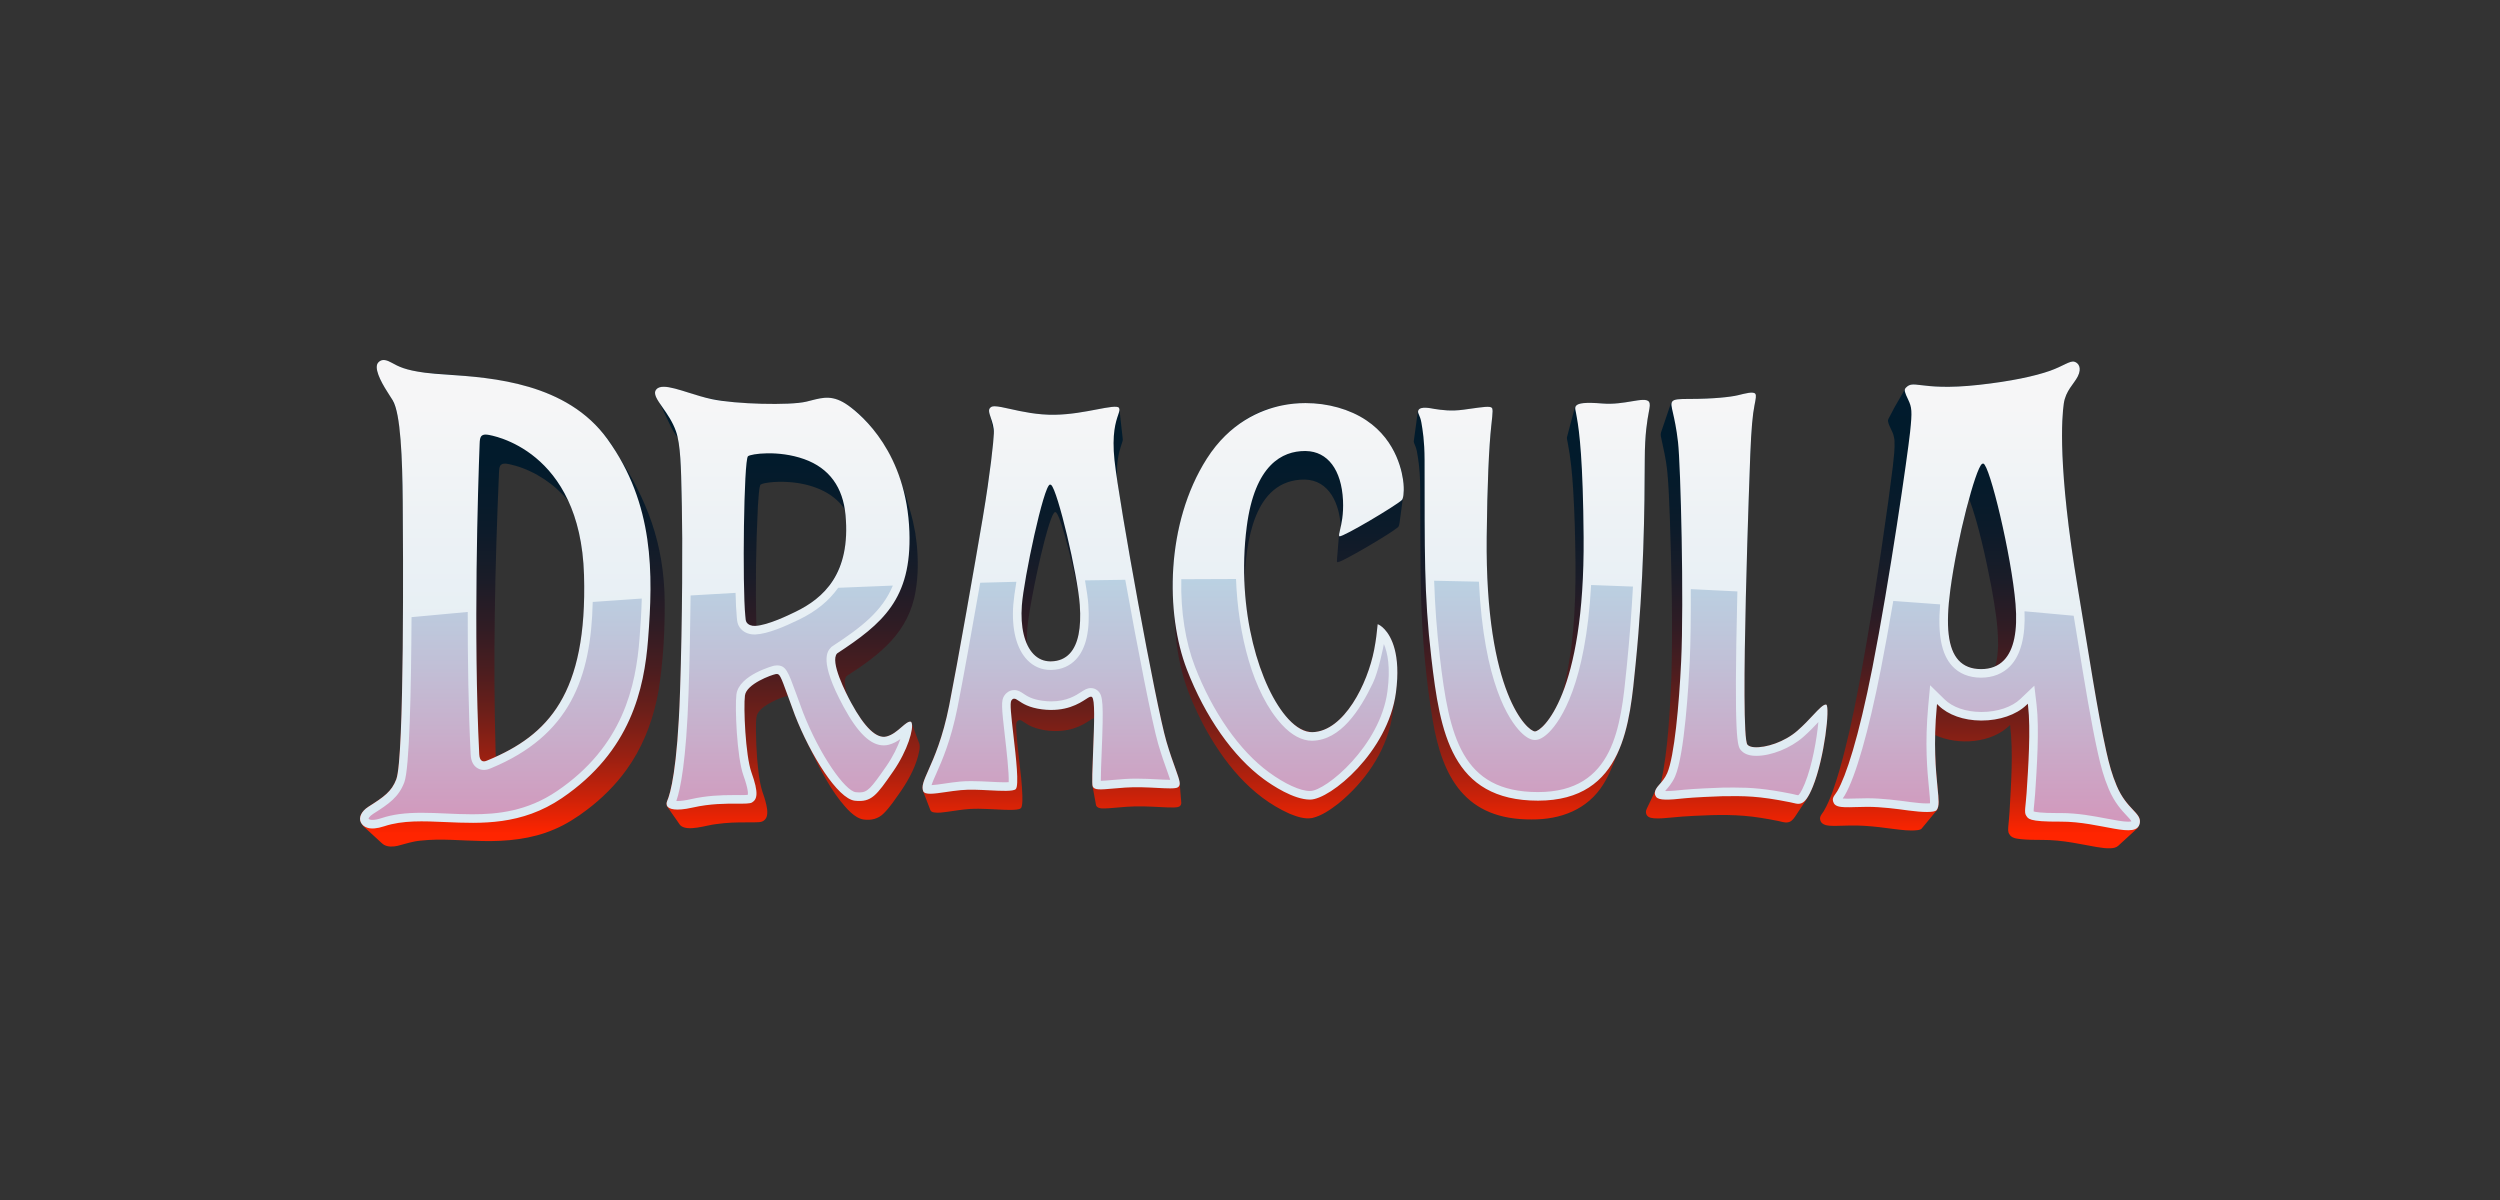
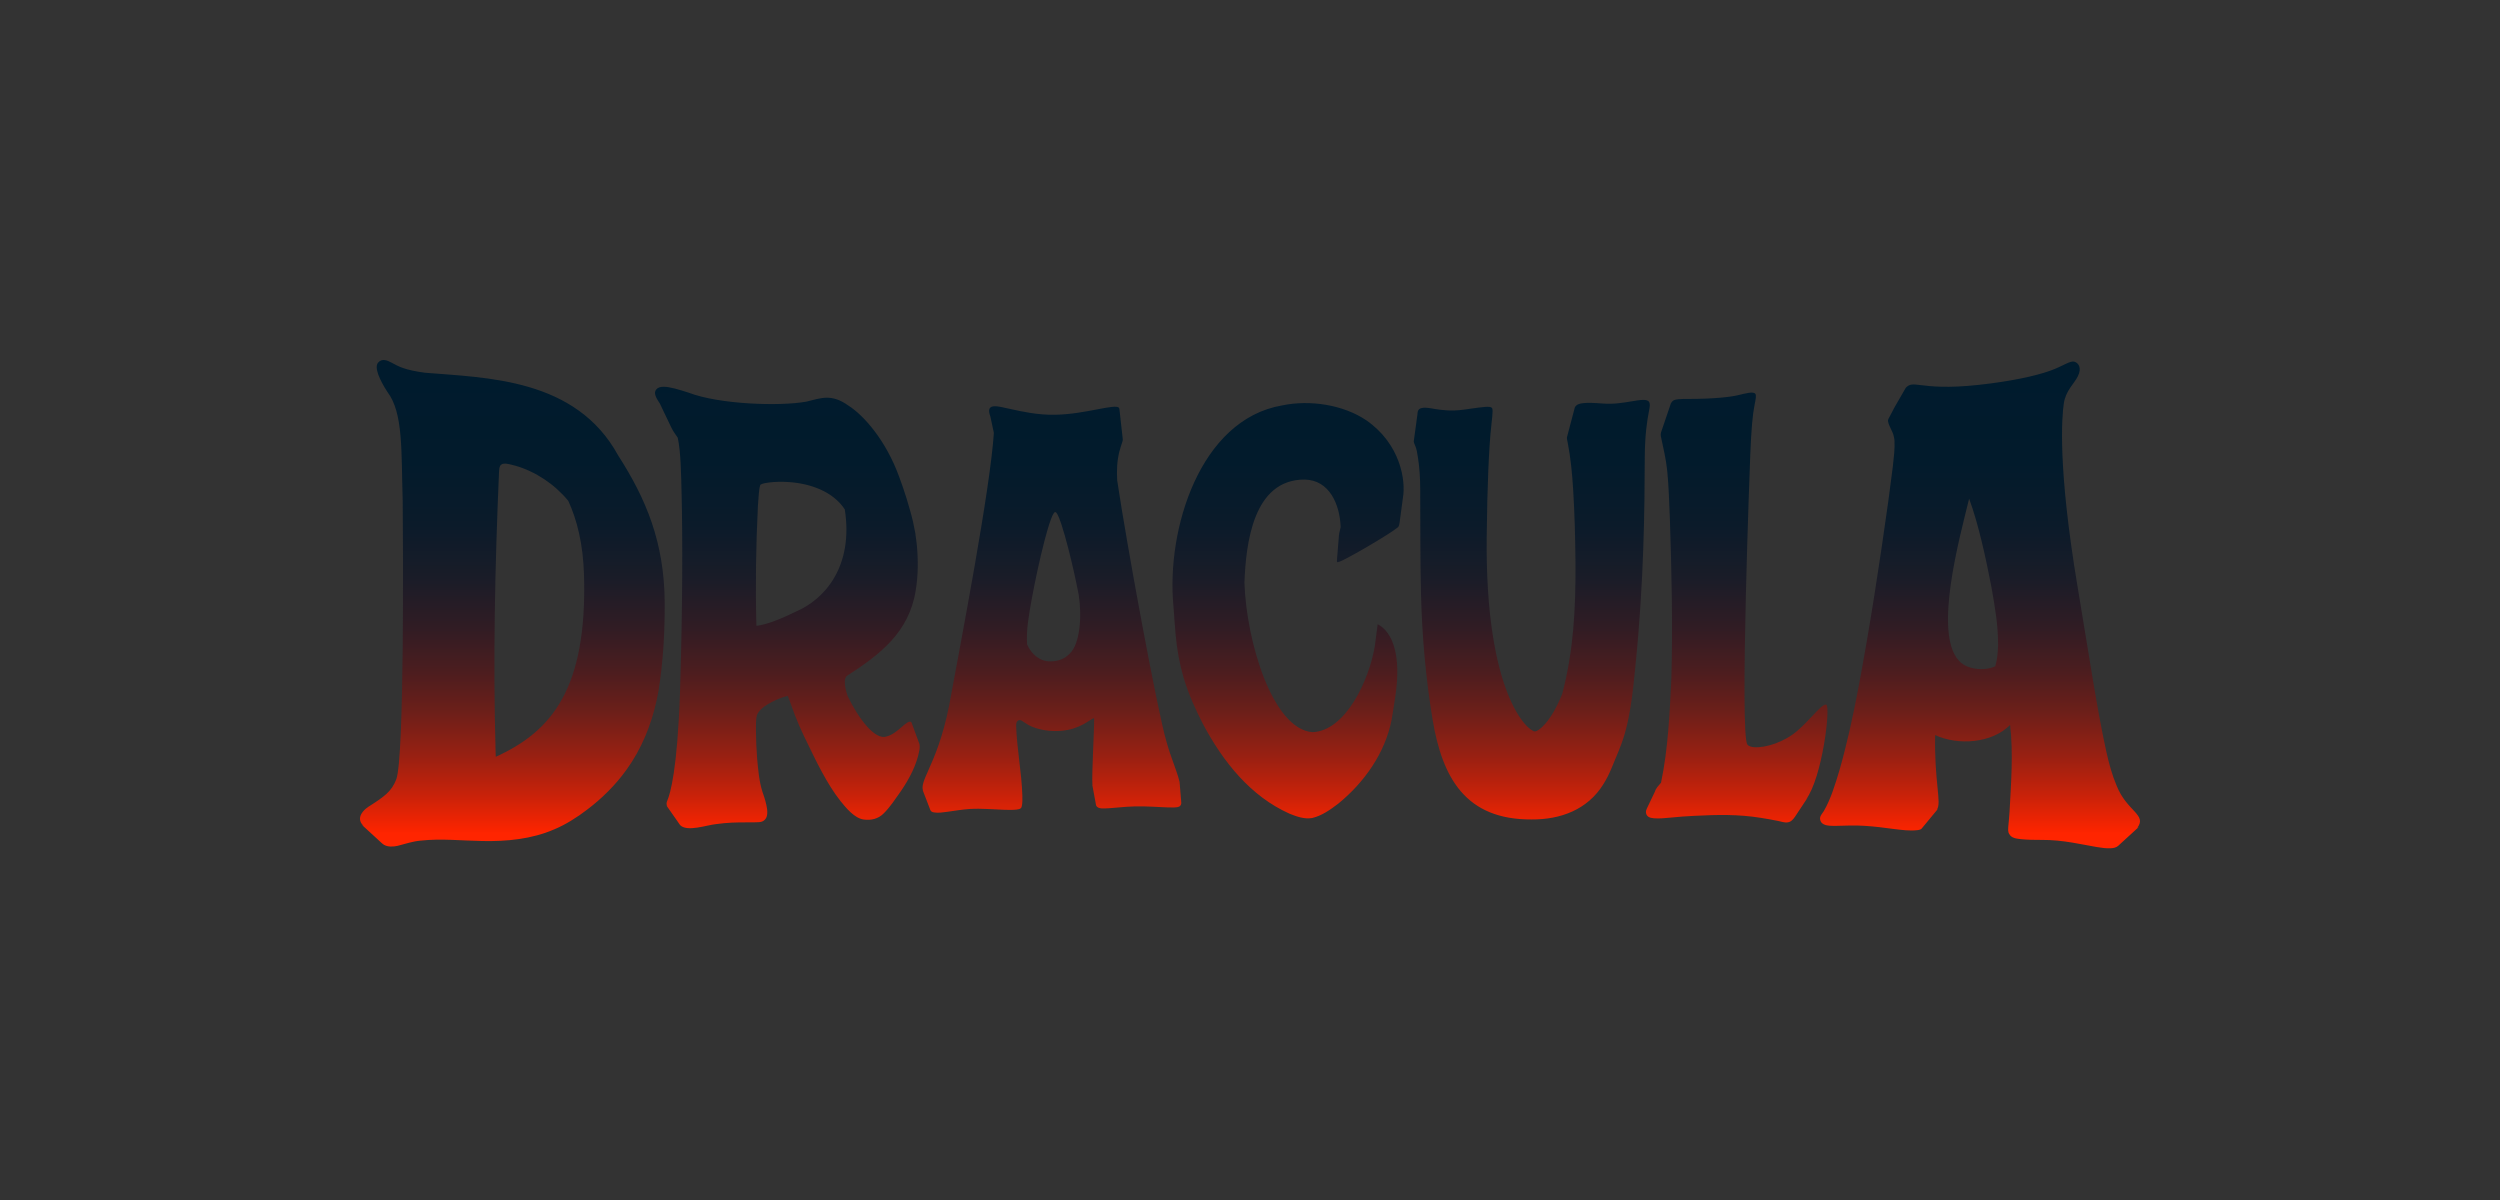
<svg xmlns="http://www.w3.org/2000/svg" width="125" height="60" viewBox="0 0 125 60" fill="none">
  <rect x="0" y="0" width="125" height="60" fill="#333333" stroke="none" />
  <path d="M45.562 36.091C45.561 36.087 45.56 36.084 45.559 36.081L45.563 36.093C45.563 36.092 45.563 36.092 45.562 36.091ZM30.91 22.776C28.798 18.905 24.328 18.894 21.245 18.636C20.246 18.502 19.935 18.328 19.578 18.133C19.363 18.016 19.102 17.907 18.909 18.126C18.69 18.375 18.999 19.023 19.371 19.598C20.172 20.65 20.059 22.562 20.135 25.069C20.155 27.203 20.221 37.898 19.814 38.965C19.579 39.581 19.199 39.842 18.421 40.337C17.978 40.629 17.861 41.025 18.185 41.294C18.138 41.272 18.093 41.242 18.057 41.209C18.323 41.452 18.589 41.696 18.854 41.94C18.969 42.038 19.068 42.154 19.194 42.238C19.398 42.356 19.655 42.341 19.881 42.292C20.262 42.194 20.637 42.065 21.035 42.031C22.057 41.918 23.086 42.035 24.111 42.051C25.334 42.077 26.585 41.96 27.721 41.464C28.269 41.236 28.854 40.87 29.346 40.49C30.096 39.925 30.767 39.259 31.315 38.5C32.069 37.462 32.561 36.257 32.833 35.009C32.869 34.847 32.9 34.686 32.928 34.527C32.928 34.526 32.928 34.526 32.928 34.526C33.161 33.073 33.242 31.598 33.235 30.128C33.217 27.108 32.301 24.942 30.91 22.775L30.91 22.776ZM24.789 37.84C24.786 37.758 24.783 37.676 24.78 37.593C24.648 32.947 24.75 28.285 24.949 23.644C24.953 23.558 24.956 23.474 24.972 23.395C24.972 23.395 24.972 23.395 24.972 23.395C24.986 23.33 25.01 23.273 25.061 23.232C25.14 23.173 25.245 23.175 25.339 23.187C25.377 23.189 25.654 23.248 25.767 23.285C26.778 23.577 27.726 24.205 28.415 25.045C28.851 25.99 29.156 27.202 29.201 28.755C29.364 34.449 27.574 36.575 24.789 37.84ZM105.832 39.286C105.602 38.739 105.46 38.225 105.311 37.555C104.865 35.546 104.454 32.778 103.883 29.362C102.875 23.333 103.093 20.844 103.19 20.177C103.283 19.536 103.698 19.197 103.887 18.826C104.11 18.386 103.918 18.143 103.721 18.086C103.497 18.021 103.165 18.303 102.501 18.539C101.744 18.808 100.534 19.067 98.949 19.242C97.366 19.416 96.547 19.317 96.057 19.258C95.64 19.207 95.484 19.188 95.291 19.386L94.723 20.371L94.416 20.957C94.411 20.986 94.399 21.009 94.398 21.041C94.418 21.205 94.499 21.341 94.569 21.497C94.661 21.677 94.708 21.835 94.725 22.034C94.745 22.462 94.692 22.852 94.641 23.332C94.6 23.681 94.498 24.457 94.419 25.031C93.983 28.155 93.493 31.373 92.902 34.489C92.63 35.899 92.344 37.218 91.969 38.524C91.755 39.232 91.541 39.946 91.195 40.547C91.118 40.674 90.97 40.812 91.007 40.975C91.064 41.302 91.461 41.288 91.726 41.295C92.22 41.288 92.719 41.255 93.217 41.291C93.719 41.321 94.223 41.386 94.717 41.453C95.098 41.498 95.49 41.553 95.869 41.508C95.921 41.505 95.971 41.488 96.018 41.474C96.045 41.462 96.058 41.446 96.08 41.432L96.896 40.445C96.885 40.459 96.867 40.47 96.846 40.481C96.972 40.296 96.932 39.953 96.877 39.384C96.816 38.756 96.732 37.895 96.757 36.754C97.906 37.283 99.585 37.169 100.505 36.249C100.672 37.655 100.55 39.203 100.476 40.604C100.461 40.867 100.433 41.104 100.414 41.332C100.408 41.459 100.391 41.591 100.461 41.697C100.568 41.907 100.809 41.928 101.03 41.957C101.372 41.993 101.728 41.996 102.095 41.996C102.604 41.991 103.117 42.048 103.617 42.13C104.02 42.197 104.436 42.283 104.834 42.351C105.08 42.39 105.312 42.428 105.548 42.412C105.676 42.405 105.815 42.378 105.911 42.29C106.173 42.049 106.705 41.564 106.967 41.323C106.938 41.349 106.903 41.374 106.865 41.389C107.368 40.733 106.342 40.57 105.832 39.286ZM99.763 33.314C99.202 33.574 98.311 33.478 97.927 33.013C96.671 31.607 97.993 26.845 98.456 24.932C98.926 26.204 99.294 27.912 99.57 29.344C99.762 30.429 99.905 31.265 99.904 32.245C99.896 32.611 99.862 32.97 99.763 33.314ZM82.453 20.098C82.359 19.937 82.015 19.994 81.579 20.067C81.175 20.135 80.67 20.221 80.131 20.176C79.269 20.105 78.919 20.151 78.799 20.291C78.755 20.33 78.736 20.39 78.736 20.39L78.352 21.848C78.336 21.914 78.355 21.983 78.369 22.05C78.374 22.072 78.379 22.093 78.382 22.115C78.535 22.892 78.609 23.68 78.658 24.488C78.734 25.748 78.757 26.716 78.775 28.157C78.786 30.456 78.676 32.564 78.109 34.699C77.539 36.122 76.921 36.571 76.746 36.571C76.396 36.571 74.252 34.715 74.335 26.848C74.362 24.243 74.45 22.314 74.565 21.277C74.603 20.933 74.63 20.686 74.63 20.554C74.63 20.464 74.616 20.413 74.585 20.385C74.488 20.3 74.155 20.347 73.493 20.44L73.176 20.484C72.546 20.572 72.074 20.5 71.729 20.447C71.567 20.422 71.016 20.287 70.916 20.52C70.916 20.52 70.882 20.534 70.87 20.729L70.789 21.325L70.689 22.052C70.687 22.127 70.713 22.174 70.744 22.248C70.839 22.452 70.864 22.671 70.901 22.903C70.977 23.387 71.007 23.9 71.011 24.404C71.02 26.328 71.009 27.95 71.05 29.687C71.101 31.804 71.288 33.922 71.635 36.011C72.119 38.877 73.273 40.994 76.582 40.972C78.03 40.983 79.381 40.481 80.168 39.211C80.167 39.211 80.168 39.21 80.168 39.211C80.321 38.968 80.451 38.71 80.561 38.445C80.561 38.444 80.562 38.444 80.562 38.443C80.671 38.179 80.891 37.648 81.001 37.384C80.986 37.42 80.968 37.456 80.952 37.492C81.51 36.187 81.641 34.587 81.779 33.215C82.198 29.063 82.231 25.38 82.237 22.988C82.241 21.676 82.365 21.006 82.44 20.605C82.491 20.329 82.515 20.203 82.453 20.098ZM91.314 35.23C91.178 35.2 90.946 35.447 90.651 35.761C90.444 35.983 90.186 36.258 89.877 36.53C89.226 37.102 88.283 37.401 87.711 37.36C87.548 37.348 87.434 37.305 87.372 37.232C86.974 36.764 87.508 22.863 87.514 22.723C87.567 21.42 87.632 20.732 87.724 20.269C87.789 19.942 87.825 19.762 87.765 19.689C87.662 19.562 87.29 19.666 86.888 19.762C86.536 19.847 85.698 19.946 84.465 19.946C84.019 19.946 83.739 19.951 83.632 20.053C83.595 20.081 83.545 20.167 83.545 20.167L83.26 21.005L83.048 21.63C83.034 21.696 83.032 21.747 83.044 21.82C83.164 22.395 83.301 22.944 83.362 23.548C83.434 24.256 83.461 25.14 83.493 25.916C83.579 28.536 83.643 31.285 83.569 33.898C83.485 35.637 83.408 37.432 83.052 39.132C82.944 39.255 82.78 39.436 82.755 39.561C82.69 39.695 82.408 40.289 82.338 40.435C82.307 40.5 82.292 40.563 82.298 40.63C82.323 40.842 82.501 40.897 82.691 40.914C82.962 40.935 83.236 40.908 83.513 40.882C83.907 40.837 84.318 40.813 84.722 40.792C85.862 40.733 86.916 40.71 88.048 40.893C88.305 40.933 88.588 40.984 88.91 41.048C89.071 41.076 89.227 41.147 89.391 41.116C89.551 41.099 89.668 40.958 89.755 40.829L90.418 39.828C90.376 39.889 90.341 39.933 90.296 39.981C91.116 38.888 91.539 35.342 91.314 35.23ZM59.062 40.105L58.986 39.182C58.986 39.157 58.984 39.129 58.979 39.098L58.978 39.086C58.978 39.088 58.978 39.089 58.978 39.091C58.826 38.478 58.552 37.912 58.321 37.074C57.855 35.482 56.352 27.316 55.86 24.023C55.832 23.535 55.849 23.044 55.969 22.573C56.01 22.399 56.076 22.236 56.124 22.069C56.125 22.068 56.125 22.067 56.125 22.067C56.125 22.067 56.125 22.067 56.125 22.067C56.13 22.046 56.134 22.028 56.137 22.008C56.137 22.007 56.137 22.007 56.137 22.007C56.137 22.007 56.137 22.006 56.137 22.007C56.138 21.995 56.139 21.982 56.139 21.971C56.139 21.968 56.139 21.966 56.138 21.963C56.138 21.961 56.138 21.959 56.138 21.956L55.972 20.466C55.97 20.44 55.962 20.416 55.948 20.393C55.876 20.274 55.398 20.365 54.844 20.471C54.254 20.584 53.519 20.725 52.746 20.738C51.876 20.753 51.085 20.576 50.51 20.448C49.995 20.349 49.226 20.062 49.519 20.827L49.693 21.645C49.516 24.428 48.065 31.989 47.457 35.276C47.136 36.895 46.707 37.864 46.422 38.505C46.197 39.013 46.071 39.299 46.153 39.536C46.143 39.524 46.135 39.511 46.13 39.497L46.519 40.507C46.532 40.528 46.547 40.548 46.562 40.567C46.606 40.594 46.649 40.617 46.704 40.621C46.929 40.66 47.164 40.612 47.393 40.586C47.754 40.536 48.119 40.473 48.485 40.449C49.069 40.414 49.655 40.471 50.238 40.49C50.436 40.495 50.648 40.501 50.841 40.477C50.923 40.463 50.993 40.456 51.05 40.402C51.058 40.392 51.065 40.38 51.07 40.368C51.07 40.368 51.07 40.367 51.07 40.368C51.08 40.346 51.087 40.322 51.092 40.298C51.092 40.297 51.093 40.296 51.093 40.295C51.125 40.128 51.121 39.96 51.118 39.79C51.118 39.789 51.118 39.788 51.118 39.788C51.085 38.614 50.838 37.437 50.807 36.269C50.807 36.268 50.807 36.268 50.807 36.267C50.809 36.224 50.812 36.188 50.818 36.159C50.824 36.13 50.831 36.108 50.841 36.093C50.872 36.044 50.92 36.012 50.98 36.002C51.062 36.006 51.126 36.063 51.196 36.106C51.31 36.185 51.454 36.272 51.593 36.331C52.136 36.557 52.806 36.607 53.386 36.496C53.778 36.418 54.11 36.268 54.426 36.061C54.52 36.008 54.603 35.931 54.706 35.908C54.714 36.608 54.579 38.688 54.623 39.263C54.62 39.258 54.617 39.252 54.615 39.246C54.615 39.245 54.615 39.245 54.615 39.243C54.615 39.243 54.614 39.242 54.614 39.241C54.614 39.24 54.614 39.24 54.614 39.239C54.614 39.238 54.613 39.236 54.613 39.235C54.612 39.233 54.612 39.231 54.612 39.229C54.613 39.235 54.799 40.246 54.801 40.251C54.801 40.252 54.801 40.252 54.801 40.253C54.801 40.254 54.802 40.255 54.802 40.257C54.802 40.258 54.803 40.26 54.803 40.262C54.804 40.263 54.804 40.265 54.805 40.266C54.883 40.484 55.267 40.413 55.455 40.411C55.74 40.39 56.03 40.36 56.318 40.34C56.918 40.293 57.524 40.329 58.123 40.359C58.32 40.368 58.523 40.379 58.715 40.372C58.808 40.366 58.892 40.363 58.97 40.323C58.987 40.311 59.004 40.298 59.017 40.282C59.018 40.281 59.02 40.28 59.021 40.278C59.044 40.25 59.057 40.215 59.062 40.178C59.064 40.161 59.064 40.142 59.063 40.124C59.063 40.12 59.063 40.116 59.063 40.111C59.063 40.109 59.062 40.108 59.062 40.105ZM53.492 32.672C53.253 32.933 52.919 33.068 52.529 33.069C51.985 33.078 51.569 32.709 51.354 32.218C51.306 31.473 51.451 30.734 51.578 29.997C51.578 29.997 51.578 29.997 51.578 29.997C51.764 28.993 51.98 27.98 52.237 26.991C52.332 26.636 52.429 26.281 52.556 25.939C52.594 25.843 52.632 25.744 52.688 25.66C52.707 25.635 52.725 25.612 52.752 25.605C52.771 25.605 52.789 25.613 52.805 25.625C52.92 25.746 53.003 26.031 53.068 26.21C53.174 26.531 53.296 26.958 53.418 27.436C53.61 28.183 53.786 28.97 53.933 29.728C54.109 30.829 53.994 32.204 53.492 32.672ZM68.316 21.015C67.175 20.244 65.51 19.974 64.098 20.272C59.997 20.98 58.306 26.473 58.672 30.302C58.671 30.294 58.67 30.287 58.67 30.279C58.701 30.689 58.743 31.309 58.78 31.716C58.845 32.456 58.975 33.182 59.181 33.888C59.426 34.71 59.776 35.483 60.167 36.235C61.16 38.092 62.528 39.815 64.478 40.685C64.831 40.828 65.224 40.968 65.603 40.902C66.097 40.787 66.521 40.482 66.921 40.176C68.217 39.117 69.258 37.647 69.582 35.985C69.643 35.665 69.712 35.15 69.764 34.829C70.076 32.789 69.64 31.601 68.883 31.21C68.852 31.469 68.841 31.666 68.786 32.03C68.822 31.758 68.852 31.483 68.879 31.212C68.838 31.539 68.786 31.958 68.744 32.288C68.461 34.014 67.275 36.554 65.621 36.608C63.642 36.459 62.32 32.112 62.222 29.136C62.296 27.165 62.659 23.977 65.225 23.978C66.484 23.996 66.994 25.242 67.033 26.356C67.006 26.483 66.944 26.694 66.953 26.773C66.949 26.755 66.949 26.736 66.951 26.716L66.846 28.026C66.845 28.056 66.841 28.095 66.868 28.115C67.049 28.074 67.196 27.979 67.401 27.878C67.717 27.712 68.046 27.525 68.366 27.337C68.69 27.148 69.039 26.937 69.342 26.744C69.533 26.622 69.728 26.497 69.874 26.381C69.898 26.361 69.916 26.349 69.928 26.323C69.928 26.323 69.929 26.322 69.928 26.323C69.929 26.322 69.929 26.321 69.929 26.321C69.938 26.306 69.943 26.289 69.949 26.272C69.956 26.25 69.962 26.227 69.967 26.203C69.967 26.203 69.967 26.202 69.967 26.202C69.973 26.173 69.979 26.143 69.982 26.113C69.982 26.114 69.982 26.113 69.982 26.113C70.013 25.881 70.117 25.105 70.146 24.887C70.297 24.032 70.025 22.201 68.316 21.015ZM45.977 37.23C45.975 37.216 45.972 37.203 45.968 37.191C45.966 37.186 45.965 37.181 45.963 37.176C45.962 37.174 45.962 37.173 45.961 37.171L45.59 36.166C45.586 36.15 45.582 36.135 45.574 36.122L45.563 36.093L45.559 36.081C45.562 36.09 45.566 36.101 45.568 36.112C45.476 36.003 45.252 36.206 45.076 36.356C44.864 36.539 44.624 36.747 44.329 36.823C43.761 37.028 42.935 35.951 42.38 34.799C42.302 34.559 42.23 34.305 42.242 34.054C42.242 34.052 42.242 34.051 42.242 34.049C42.25 33.956 42.273 33.868 42.334 33.802C44.003 32.726 45.45 31.618 45.784 29.534C45.91 28.79 45.913 28.004 45.842 27.254C45.842 27.254 45.842 27.253 45.842 27.252C45.815 27.052 45.795 26.846 45.764 26.651C45.699 26.282 45.618 25.917 45.514 25.559C45.514 25.557 45.731 26.379 45.513 25.554C45.294 24.73 44.952 23.82 44.952 23.82L44.951 23.821C44.306 22.051 43.212 20.78 42.417 20.277C41.572 19.673 41.056 19.904 40.32 20.081C39.001 20.324 35.955 20.222 34.429 19.632C33.942 19.478 33.497 19.338 33.184 19.338C33.016 19.338 32.886 19.378 32.807 19.479C32.674 19.651 32.791 19.879 32.994 20.18L33.575 21.395C33.661 21.568 33.775 21.724 33.887 21.886C34.035 22.569 34.057 23.6 34.081 24.768C34.133 26.893 34.132 30.404 34 34.616C33.87 38.488 33.512 39.694 33.364 40.033C33.329 40.112 33.304 40.223 33.367 40.315C33.349 40.297 33.326 40.282 33.312 40.262C33.311 40.261 33.31 40.26 33.309 40.258L34.003 41.25C34.004 41.251 34.005 41.252 34.006 41.254C34.007 41.255 34.008 41.256 34.008 41.257C34.363 41.611 35.344 41.248 35.808 41.205C36.336 41.129 36.86 41.114 37.378 41.118C37.559 41.118 37.755 41.122 37.929 41.109C38.047 41.101 38.143 41.081 38.223 41.003C38.251 40.976 38.277 40.947 38.296 40.913C38.296 40.914 38.297 40.913 38.296 40.913C38.296 40.913 38.297 40.912 38.297 40.912C38.376 40.776 38.371 40.618 38.356 40.465C38.356 40.465 38.356 40.464 38.356 40.464C38.318 40.17 38.225 39.883 38.126 39.602C38.126 39.602 38.126 39.602 38.126 39.602C37.953 39.059 37.908 38.475 37.855 37.907C37.855 37.906 37.855 37.905 37.855 37.904C37.821 37.45 37.8 36.986 37.797 36.534C37.806 36.269 37.779 35.997 37.851 35.745C37.851 35.744 37.851 35.744 37.851 35.744C37.865 35.709 37.883 35.675 37.904 35.641C38.067 35.395 38.333 35.234 38.591 35.1C38.828 34.98 39.074 34.872 39.33 34.808C39.33 34.808 39.331 34.808 39.331 34.808C39.352 34.804 39.374 34.8 39.395 34.802C39.49 35.062 39.603 35.375 39.748 35.765C40.033 36.496 40.399 37.255 40.79 37.928C40.614 37.628 40.443 37.311 40.282 36.984C40.784 38.003 41.324 39.166 42.024 40.052C42.319 40.419 42.727 40.906 43.175 40.975C43.556 41.027 43.911 40.949 44.192 40.663C44.513 40.346 44.783 39.923 45.054 39.544C45.054 39.544 45.054 39.544 45.054 39.544C45.472 38.926 45.837 38.244 45.97 37.505C45.98 37.441 45.985 37.377 45.984 37.313C45.984 37.312 45.984 37.31 45.984 37.309C45.984 37.287 45.983 37.265 45.98 37.244C45.979 37.239 45.977 37.235 45.977 37.23ZM40.886 38.093C40.878 38.078 40.869 38.063 40.86 38.048C40.871 38.066 40.881 38.084 40.892 38.102C40.89 38.099 40.888 38.096 40.886 38.093ZM39.769 30.592C39.454 30.744 38.464 31.23 37.82 31.289C37.768 29.304 37.796 27.295 37.895 25.312C37.895 25.311 37.895 25.311 37.895 25.31C37.907 25.108 37.92 24.906 37.939 24.709C37.939 24.708 37.939 24.708 37.939 24.707C37.954 24.569 37.969 24.385 38.008 24.266C38.007 24.266 38.008 24.266 38.008 24.266C38.014 24.25 38.02 24.238 38.026 24.232C38.141 24.164 38.303 24.146 38.453 24.125C38.771 24.084 39.102 24.08 39.438 24.103C40.488 24.174 41.636 24.554 42.24 25.47C42.683 28.335 41.228 29.977 39.769 30.592Z" fill="url(#paint0_linear_2672_12414)" />
-   <path d="M105.833 39.286C105.602 38.739 105.46 38.225 105.312 37.555C104.865 35.546 104.454 32.778 103.883 29.362C102.876 23.334 103.094 20.844 103.19 20.177C103.283 19.536 103.698 19.197 103.887 18.826C104.11 18.386 103.919 18.143 103.721 18.086C103.498 18.021 103.166 18.303 102.502 18.539C101.744 18.808 100.535 19.067 98.95 19.242C97.367 19.417 96.547 19.317 96.057 19.258C95.64 19.207 95.485 19.188 95.292 19.386C95.186 19.494 95.24 19.626 95.412 19.989C95.59 20.368 95.618 20.549 95.504 21.608C95.379 22.777 94.485 28.988 93.622 33.377C92.922 36.934 92.295 38.815 91.87 39.55C91.732 39.788 91.553 39.893 91.69 40.157C91.845 40.455 92.484 40.342 93.369 40.342C94.072 40.342 94.828 40.443 95.435 40.526C96.133 40.619 96.721 40.636 96.829 40.505C96.977 40.326 96.935 39.977 96.877 39.384C96.793 38.514 96.664 37.199 96.841 35.308L96.851 35.2L96.93 35.277C97.41 35.748 98.182 36.022 99.048 36.027C99.058 36.027 99.067 36.027 99.077 36.027C99.975 36.027 100.81 35.741 101.315 35.258L101.391 35.186L101.403 35.288C101.541 36.454 101.414 38.381 101.329 39.656C101.286 40.304 101.197 40.624 101.306 40.777C101.416 40.93 101.383 41.091 103.026 41.082C105.039 41.071 106.862 42.016 106.992 41.14C107.068 40.634 106.332 40.471 105.833 39.286ZM100.2 33.008C99.915 33.305 99.53 33.455 99.054 33.455H99.049C98.572 33.454 98.195 33.305 97.928 33.013C97.404 32.438 97.273 31.317 97.516 29.487C97.859 26.904 98.778 23.43 99.097 23.199C99.125 23.178 99.15 23.177 99.166 23.179C99.477 23.225 100.575 27.767 100.777 30.2C100.889 31.548 100.694 32.493 100.2 33.008ZM68.316 21.015C67.48 20.456 66.383 20.154 65.277 20.154C64.881 20.154 64.484 20.192 64.098 20.272C63.016 20.494 61.485 21.137 60.339 22.935C58.271 26.182 58.272 30.693 59.343 33.472C60.256 35.841 61.659 37.841 63.194 38.961C63.614 39.268 64.679 39.98 65.501 39.98H65.51C66.518 39.973 69.402 37.593 69.797 34.626C70.055 32.689 69.555 31.816 69.233 31.468C69.078 31.299 68.941 31.228 68.883 31.21C68.877 31.248 68.871 31.315 68.864 31.385C68.841 31.613 68.804 31.995 68.706 32.496C68.38 34.178 67.208 36.566 65.622 36.608C65.241 36.616 64.824 36.391 64.418 35.952C63.005 34.422 61.795 30.531 62.337 26.335C62.739 23.219 64.128 22.551 65.245 22.551C65.262 22.551 65.279 22.551 65.297 22.552C66.384 22.572 67.076 23.492 67.15 25.014C67.184 25.732 67.07 26.207 67.002 26.491C66.96 26.663 66.93 26.788 66.972 26.817C67.173 26.846 69.79 25.29 70.096 25C70.153 24.945 70.216 24.657 70.176 24.189C70.134 23.708 69.876 22.059 68.316 21.015ZM90.652 35.761C90.445 35.983 90.187 36.258 89.877 36.53C89.226 37.102 88.283 37.401 87.711 37.36C87.548 37.348 87.434 37.305 87.372 37.232C86.975 36.764 87.509 22.863 87.514 22.723C87.567 21.42 87.632 20.732 87.724 20.269C87.789 19.942 87.825 19.762 87.765 19.689C87.662 19.562 87.29 19.666 86.888 19.763C86.536 19.847 85.698 19.946 84.465 19.947C83.99 19.947 83.703 19.952 83.613 20.075C83.54 20.174 83.574 20.324 83.649 20.651C83.717 20.951 83.821 21.406 83.901 22.107C84.033 23.256 84.201 30.051 84.058 33.063C83.955 35.233 83.717 37.842 83.36 38.657C83.248 38.913 83.08 39.103 82.932 39.27C82.701 39.532 82.709 39.704 82.806 39.842C82.935 40.026 83.418 40.005 84.256 39.912C84.593 39.875 85.863 39.813 86.14 39.81C87.237 39.798 87.901 39.791 89.501 40.112C89.941 40.2 90.201 40.418 90.641 39.335C91.224 37.9 91.508 35.339 91.314 35.229C91.178 35.2 90.946 35.447 90.652 35.761ZM81.58 20.067C81.175 20.135 80.67 20.22 80.132 20.176C79.269 20.105 78.919 20.151 78.8 20.291C78.741 20.358 78.761 20.453 78.784 20.561C78.79 20.59 78.797 20.62 78.801 20.649C78.811 20.711 78.825 20.783 78.84 20.867C78.972 21.581 79.152 23.065 79.181 26.861C79.241 34.758 77.097 36.571 76.747 36.571C76.397 36.571 74.253 34.714 74.335 26.848C74.362 24.243 74.45 22.314 74.565 21.277C74.603 20.933 74.63 20.685 74.63 20.554C74.63 20.464 74.617 20.413 74.585 20.385C74.488 20.3 74.156 20.347 73.493 20.44L73.176 20.484C72.547 20.572 72.074 20.499 71.729 20.447C71.568 20.422 71.016 20.287 70.916 20.52C70.857 20.657 71.007 20.755 71.07 21.132C71.131 21.494 71.227 22.039 71.229 22.99C71.24 27.542 71.189 29.656 71.569 32.908C72.001 36.612 72.566 40.033 76.898 40.033C81.23 40.033 81.487 36.116 81.78 33.214C82.198 29.063 82.231 25.38 82.238 22.988C82.241 21.676 82.366 21.006 82.44 20.605C82.492 20.329 82.515 20.203 82.454 20.098C82.359 19.937 82.015 19.994 81.58 20.067ZM45.535 36.084C45.42 36.061 45.26 36.197 45.076 36.356C44.865 36.539 44.624 36.747 44.33 36.823C43.832 36.952 43.235 36.386 42.559 35.14C42.3 34.662 41.483 33.072 41.855 32.672C44.119 31.185 45.588 29.964 45.47 26.592C45.333 22.657 43.099 20.763 42.417 20.277C41.663 19.738 41.173 19.864 40.552 20.023C40.476 20.043 40.399 20.062 40.321 20.081C39.481 20.282 36.782 20.211 35.585 19.956C35.19 19.872 34.803 19.75 34.43 19.632C33.942 19.478 33.498 19.338 33.185 19.338C33.017 19.338 32.886 19.378 32.808 19.479C32.647 19.687 32.85 19.976 33.132 20.377C33.356 20.696 33.635 21.093 33.801 21.57C34.029 22.225 34.053 23.403 34.081 24.768C34.085 24.96 34.089 25.156 34.093 25.354C34.129 26.886 34.125 30.889 34 34.616C33.871 38.488 33.513 39.694 33.365 40.033C33.328 40.118 33.3 40.238 33.38 40.333C33.467 40.437 33.745 40.579 34.633 40.378C35.515 40.178 36.293 40.181 36.859 40.183C37.216 40.185 37.498 40.185 37.597 40.126C37.859 39.969 37.947 39.664 37.575 38.627C37.268 37.77 37.172 35.344 37.247 34.776C37.324 34.193 38.573 33.745 38.785 33.705C38.982 33.669 39.014 33.754 39.398 34.808C39.49 35.064 39.605 35.379 39.748 35.765C40.521 37.745 41.886 39.942 42.743 40.036C43.578 40.127 43.827 39.769 44.651 38.58L44.66 38.568C45.395 37.508 45.696 36.418 45.58 36.133C45.563 36.09 45.542 36.086 45.535 36.084ZM37.756 31.295C37.569 31.304 37.414 31.238 37.335 31.124C37.279 31.041 37.282 30.968 37.266 30.799C37.114 29.288 37.191 22.996 37.399 22.813C37.538 22.691 38.912 22.494 40.208 22.956C41.48 23.41 42.15 24.38 42.276 25.751C42.547 28.688 41.169 29.918 39.769 30.592C39.444 30.749 38.395 31.265 37.756 31.295ZM22.354 18.731C21.918 18.701 21.541 18.675 21.245 18.635C20.246 18.502 19.935 18.328 19.578 18.133C19.364 18.016 19.103 17.907 18.91 18.126C18.69 18.375 19 19.023 19.371 19.598C19.466 19.745 19.557 19.886 19.632 20.011C20.041 20.689 20.116 22.949 20.136 25.069C20.156 27.203 20.222 37.898 19.814 38.965C19.579 39.581 19.2 39.842 18.421 40.337C18.055 40.569 17.924 40.893 18.046 41.127C18.163 41.353 18.474 41.558 19.213 41.313C20.13 41.008 21.176 41.054 22.282 41.104C24.063 41.183 26.083 41.272 28.096 39.905C31.547 37.563 32.211 34.432 32.404 31.967C32.661 28.687 32.717 25.212 30.377 21.961C28.346 19.139 24.595 18.884 22.354 18.731ZM24.395 38.011L24.375 38.019C24.326 38.04 24.261 38.068 24.195 38.068C24.161 38.068 24.127 38.061 24.095 38.042C24.015 37.994 23.971 37.885 23.962 37.707C23.663 31.697 23.901 24.326 23.981 22.21C23.989 22.006 23.995 21.861 24.094 21.782C24.156 21.732 24.247 21.717 24.38 21.736C24.569 21.762 29.02 22.461 29.201 28.754C29.372 34.713 27.404 36.764 24.395 38.011ZM58.321 37.074C57.795 35.277 55.947 25.098 55.725 23.016C55.584 21.694 55.794 21.078 55.907 20.747C55.972 20.555 55.997 20.473 55.949 20.393C55.877 20.274 55.398 20.365 54.844 20.471C54.254 20.584 53.519 20.725 52.746 20.738C51.876 20.753 51.086 20.577 50.511 20.448C50.184 20.375 49.907 20.313 49.728 20.313C49.657 20.313 49.602 20.322 49.565 20.345C49.398 20.448 49.439 20.596 49.542 20.896C49.614 21.106 49.704 21.366 49.693 21.667C49.68 22.038 49.521 23.617 49.137 25.895C48.773 28.051 47.875 33.174 47.458 35.277C47.136 36.896 46.707 37.864 46.422 38.505C46.191 39.028 46.063 39.315 46.16 39.556C46.24 39.757 46.694 39.69 47.269 39.606C47.505 39.571 47.771 39.532 48.048 39.506C48.48 39.465 49.017 39.493 49.49 39.517C50.061 39.546 50.651 39.577 50.784 39.459C50.965 39.297 50.797 37.846 50.674 36.787C50.553 35.744 50.488 35.148 50.569 35.025C50.591 34.992 50.627 34.947 50.685 34.935C50.757 34.921 50.828 34.968 50.932 35.039C51.123 35.168 51.441 35.383 52.097 35.467C53.282 35.618 53.968 35.171 54.298 34.956C54.453 34.855 54.538 34.799 54.602 34.855C54.749 34.981 54.718 36.03 54.654 37.616C54.623 38.392 54.591 39.193 54.632 39.31C54.704 39.513 55 39.486 55.645 39.429C55.825 39.413 56.031 39.395 56.265 39.379C56.809 39.341 57.385 39.371 57.847 39.395C58.346 39.421 58.776 39.444 58.891 39.367C59.059 39.255 58.999 39.066 58.769 38.425C58.652 38.101 58.492 37.657 58.321 37.074ZM53.492 32.672C53.258 32.926 52.946 33.059 52.563 33.068C52.551 33.069 52.541 33.069 52.529 33.069C52.195 33.069 51.908 32.946 51.675 32.704C51.223 32.235 51.011 31.346 51.093 30.265C51.196 28.909 52.184 24.272 52.495 24.23C52.511 24.229 52.534 24.23 52.56 24.25C52.877 24.505 53.88 28.709 53.989 30.247C54.072 31.409 53.905 32.225 53.492 32.672Z" fill="url(#paint1_linear_2672_12414)" />
-   <path d="M24.561 38.406L24.544 38.413C24.476 38.442 24.349 38.496 24.195 38.496C24.082 38.496 23.972 38.467 23.876 38.41C23.666 38.285 23.55 38.056 23.534 37.728C23.419 35.427 23.383 32.927 23.387 30.598C22.443 30.681 21.506 30.767 20.577 30.857C20.558 34.459 20.476 38.432 20.215 39.117C19.933 39.856 19.461 40.183 18.651 40.698C18.469 40.814 18.43 40.922 18.426 40.929C18.454 40.984 18.55 40.995 18.625 40.995C18.747 40.995 18.899 40.965 19.077 40.906C19.633 40.721 20.253 40.639 21.089 40.639C21.486 40.639 21.901 40.657 22.301 40.675C22.722 40.694 23.158 40.714 23.6 40.714C24.857 40.714 26.346 40.575 27.855 39.55C31.154 37.311 31.791 34.303 31.976 31.933C32.028 31.271 32.071 30.601 32.088 29.927C31.266 29.982 30.449 30.039 29.636 30.097C29.551 33.907 28.492 36.777 24.561 38.406ZM106.334 40.781C106.091 40.523 105.724 40.132 105.437 39.452C105.185 38.854 105.037 38.298 104.893 37.648C104.557 36.137 104.237 34.177 103.867 31.907C103.808 31.543 103.747 31.169 103.684 30.787C102.87 30.71 102.051 30.636 101.226 30.564C101.277 31.83 101.038 32.754 100.509 33.305C100.145 33.683 99.642 33.883 99.048 33.883C98.454 33.882 97.957 33.681 97.61 33.301C97.074 32.712 96.881 31.745 97.006 30.219C96.229 30.16 95.449 30.102 94.664 30.047C94.462 31.226 94.252 32.396 94.043 33.459C93.429 36.577 92.789 38.816 92.24 39.765C92.206 39.823 92.171 39.876 92.136 39.924C92.191 39.93 92.268 39.934 92.377 39.934C92.498 39.934 92.631 39.93 92.775 39.925C92.957 39.919 93.156 39.913 93.369 39.913C94.101 39.913 94.872 40.017 95.492 40.1C95.833 40.146 96.129 40.171 96.346 40.171C96.412 40.171 96.462 40.168 96.5 40.166C96.508 40.02 96.482 39.749 96.458 39.505L96.45 39.426C96.364 38.54 96.233 37.202 96.414 35.268L96.507 34.263L97.231 34.971C97.632 35.365 98.295 35.594 99.053 35.599H99.076C99.866 35.599 100.592 35.356 101.019 34.948L101.716 34.284L101.829 35.238C101.971 36.439 101.843 38.384 101.757 39.684C101.743 39.89 101.725 40.064 101.71 40.21C101.695 40.347 101.679 40.5 101.682 40.568C101.683 40.569 101.684 40.571 101.685 40.572C101.763 40.599 102.028 40.654 102.894 40.654L103.061 40.653C103.891 40.653 104.687 40.806 105.327 40.928C105.766 41.011 106.145 41.084 106.404 41.084C106.491 41.084 106.542 41.075 106.568 41.068C106.562 41.023 106.425 40.878 106.334 40.781ZM57.909 37.194C57.609 36.167 56.879 32.418 56.263 28.989C55.59 28.997 54.919 29.008 54.25 29.019C54.338 29.526 54.398 29.951 54.416 30.216C54.509 31.519 54.31 32.417 53.807 32.962C53.496 33.3 53.069 33.484 52.574 33.496L52.529 33.497C52.081 33.497 51.678 33.326 51.366 33.001C50.821 32.437 50.572 31.453 50.665 30.232C50.686 29.963 50.74 29.563 50.819 29.089C50.215 29.104 49.612 29.12 49.011 29.137C48.615 31.399 48.147 34.005 47.878 35.36C47.547 37.026 47.106 38.021 46.814 38.679C46.726 38.877 46.623 39.109 46.578 39.257C46.742 39.25 46.969 39.216 47.21 39.181C47.45 39.145 47.721 39.105 48.008 39.078C48.169 39.063 48.349 39.056 48.56 39.056C48.877 39.056 49.213 39.073 49.512 39.088C49.76 39.101 50.017 39.115 50.228 39.115C50.317 39.115 50.384 39.112 50.434 39.109C50.457 38.644 50.319 37.45 50.248 36.835C50.074 35.34 50.054 35.026 50.211 34.789C50.336 34.6 50.492 34.535 50.601 34.514C50.638 34.507 50.674 34.504 50.711 34.504C50.907 34.504 51.048 34.599 51.173 34.684C51.342 34.798 51.596 34.971 52.151 35.041C52.292 35.059 52.431 35.069 52.565 35.069C53.339 35.069 53.792 34.773 54.063 34.596C54.222 34.493 54.358 34.404 54.544 34.404C54.67 34.404 54.787 34.448 54.882 34.53C55.158 34.768 55.182 35.145 55.082 37.653C55.064 38.099 55.038 38.727 55.041 39.041C55.176 39.04 55.367 39.023 55.607 39.001C55.789 38.985 55.998 38.967 56.236 38.95C56.418 38.938 56.61 38.932 56.824 38.932C57.199 38.932 57.571 38.951 57.869 38.967C58.103 38.979 58.325 38.991 58.495 38.991H58.511C58.471 38.864 58.412 38.702 58.364 38.569C58.246 38.242 58.085 37.794 57.909 37.194ZM44.188 37.269C43.532 37.269 42.894 36.657 42.181 35.344C40.93 33.036 41.373 32.559 41.541 32.38L41.576 32.342L41.619 32.313C43.046 31.377 44.103 30.579 44.643 29.279C43.727 29.313 42.815 29.351 41.908 29.39C41.449 30.042 40.801 30.57 39.955 30.978L39.917 30.996C39.248 31.319 38.4 31.693 37.776 31.723C37.758 31.723 37.74 31.724 37.723 31.724C37.408 31.724 37.138 31.593 36.982 31.366C36.871 31.205 36.858 31.057 36.845 30.914L36.838 30.841C36.81 30.562 36.791 30.141 36.778 29.643C36.025 29.684 35.276 29.728 34.53 29.773C34.515 31.289 34.483 32.986 34.428 34.63C34.314 38.057 34.02 39.469 33.817 40.049C33.836 40.05 33.857 40.051 33.879 40.051C34.05 40.051 34.272 40.02 34.538 39.96C35.337 39.779 36.041 39.754 36.683 39.754L37.018 39.755C37.2 39.755 37.325 39.75 37.389 39.742C37.403 39.688 37.421 39.469 37.171 38.771C36.839 37.845 36.741 35.332 36.821 34.719C36.951 33.741 38.689 33.287 38.706 33.284C38.756 33.275 38.801 33.27 38.844 33.27C39.294 33.27 39.401 33.565 39.8 34.662C39.893 34.917 40.007 35.231 40.147 35.609C41 37.793 42.267 39.553 42.789 39.61C42.854 39.617 42.915 39.621 42.971 39.621C43.374 39.621 43.541 39.427 44.307 38.323C44.658 37.818 44.886 37.329 45.02 36.952C44.853 37.072 44.662 37.179 44.437 37.237C44.356 37.258 44.272 37.269 44.188 37.269ZM68.647 34.148C67.981 35.542 67.023 36.999 65.63 37.036L65.601 37.037C65.1 37.037 64.582 36.762 64.103 36.242C62.626 34.643 61.902 31.688 61.801 28.95C60.886 28.951 59.974 28.955 59.065 28.961C59.026 30.576 59.279 32.115 59.743 33.318C60.627 35.612 61.977 37.542 63.446 38.614C64.25 39.201 65.018 39.551 65.5 39.551H65.508C66.294 39.544 69.008 37.297 69.372 34.569C69.532 33.365 69.379 32.63 69.194 32.201C69.175 32.318 68.928 33.56 68.647 34.148ZM90.16 36.851C89.529 37.405 88.567 37.792 87.819 37.792C87.771 37.792 87.725 37.79 87.68 37.787C87.398 37.767 87.185 37.673 87.045 37.509C86.879 37.314 86.691 37.092 86.863 29.844C86.865 29.753 86.867 29.662 86.87 29.571C86.097 29.53 85.32 29.492 84.54 29.456C84.545 30.842 84.531 32.145 84.486 33.083C84.435 34.154 84.232 37.735 83.752 38.829C83.614 39.145 83.415 39.37 83.256 39.551C83.279 39.552 83.305 39.553 83.334 39.553C83.573 39.553 83.91 39.519 84.209 39.486C84.565 39.447 85.853 39.384 86.135 39.381C86.332 39.379 86.514 39.377 86.691 39.377C87.551 39.377 88.267 39.427 89.585 39.691C89.642 39.703 89.696 39.716 89.748 39.729C89.812 39.745 89.879 39.761 89.914 39.762C89.94 39.743 90.054 39.639 90.243 39.173C90.618 38.25 90.843 36.922 90.919 36.103C90.714 36.321 90.464 36.585 90.16 36.851ZM77.46 36.606C77.2 36.867 76.96 36.999 76.746 36.999C76.535 36.999 76.298 36.868 76.043 36.61C75.456 36.018 74.19 34.162 73.946 29.084C73.202 29.066 72.455 29.05 71.707 29.036C71.749 30.291 71.832 31.469 71.994 32.858C72.455 36.808 73.077 39.604 76.898 39.604C80.713 39.604 81.039 36.325 81.327 33.431L81.353 33.171C81.487 31.834 81.582 30.538 81.648 29.329C80.954 29.301 80.256 29.275 79.556 29.25C79.282 34.208 78.038 36.023 77.46 36.606Z" fill="url(#paint2_linear_2672_12414)" />
  <defs>
    <linearGradient id="paint0_linear_2672_12414" x1="62.5" y1="42.856" x2="62.5" y2="15.924" gradientUnits="userSpaceOnUse">
      <stop offset="0.044" stop-color="#FF2500" />
      <stop offset="0.05" stop-color="#FA2400" />
      <stop offset="0.118" stop-color="#C6220A" />
      <stop offset="0.19" stop-color="#972012" />
      <stop offset="0.266" stop-color="#6E1F19" />
      <stop offset="0.344" stop-color="#4C1D1F" />
      <stop offset="0.428" stop-color="#301C24" />
      <stop offset="0.518" stop-color="#1A1C28" />
      <stop offset="0.617" stop-color="#0B1B2A" />
      <stop offset="0.733" stop-color="#021B2C" />
      <stop offset="0.904" stop-color="#001B2D" />
    </linearGradient>
    <linearGradient id="paint1_linear_2672_12414" x1="62.499" y1="40.213" x2="62.499" y2="20.267" gradientUnits="userSpaceOnUse">
      <stop stop-color="#DCEAF3" />
      <stop offset="0.711" stop-color="#EDF2F5" />
      <stop offset="1" stop-color="#F6F6F7" />
    </linearGradient>
    <linearGradient id="paint2_linear_2672_12414" x1="62.497" y1="28.95" x2="62.497" y2="41.084" gradientUnits="userSpaceOnUse">
      <stop stop-color="#BAD1E2" />
      <stop offset="0.364" stop-color="#C1BFD6" />
      <stop offset="1" stop-color="#D298BC" />
    </linearGradient>
  </defs>
</svg>